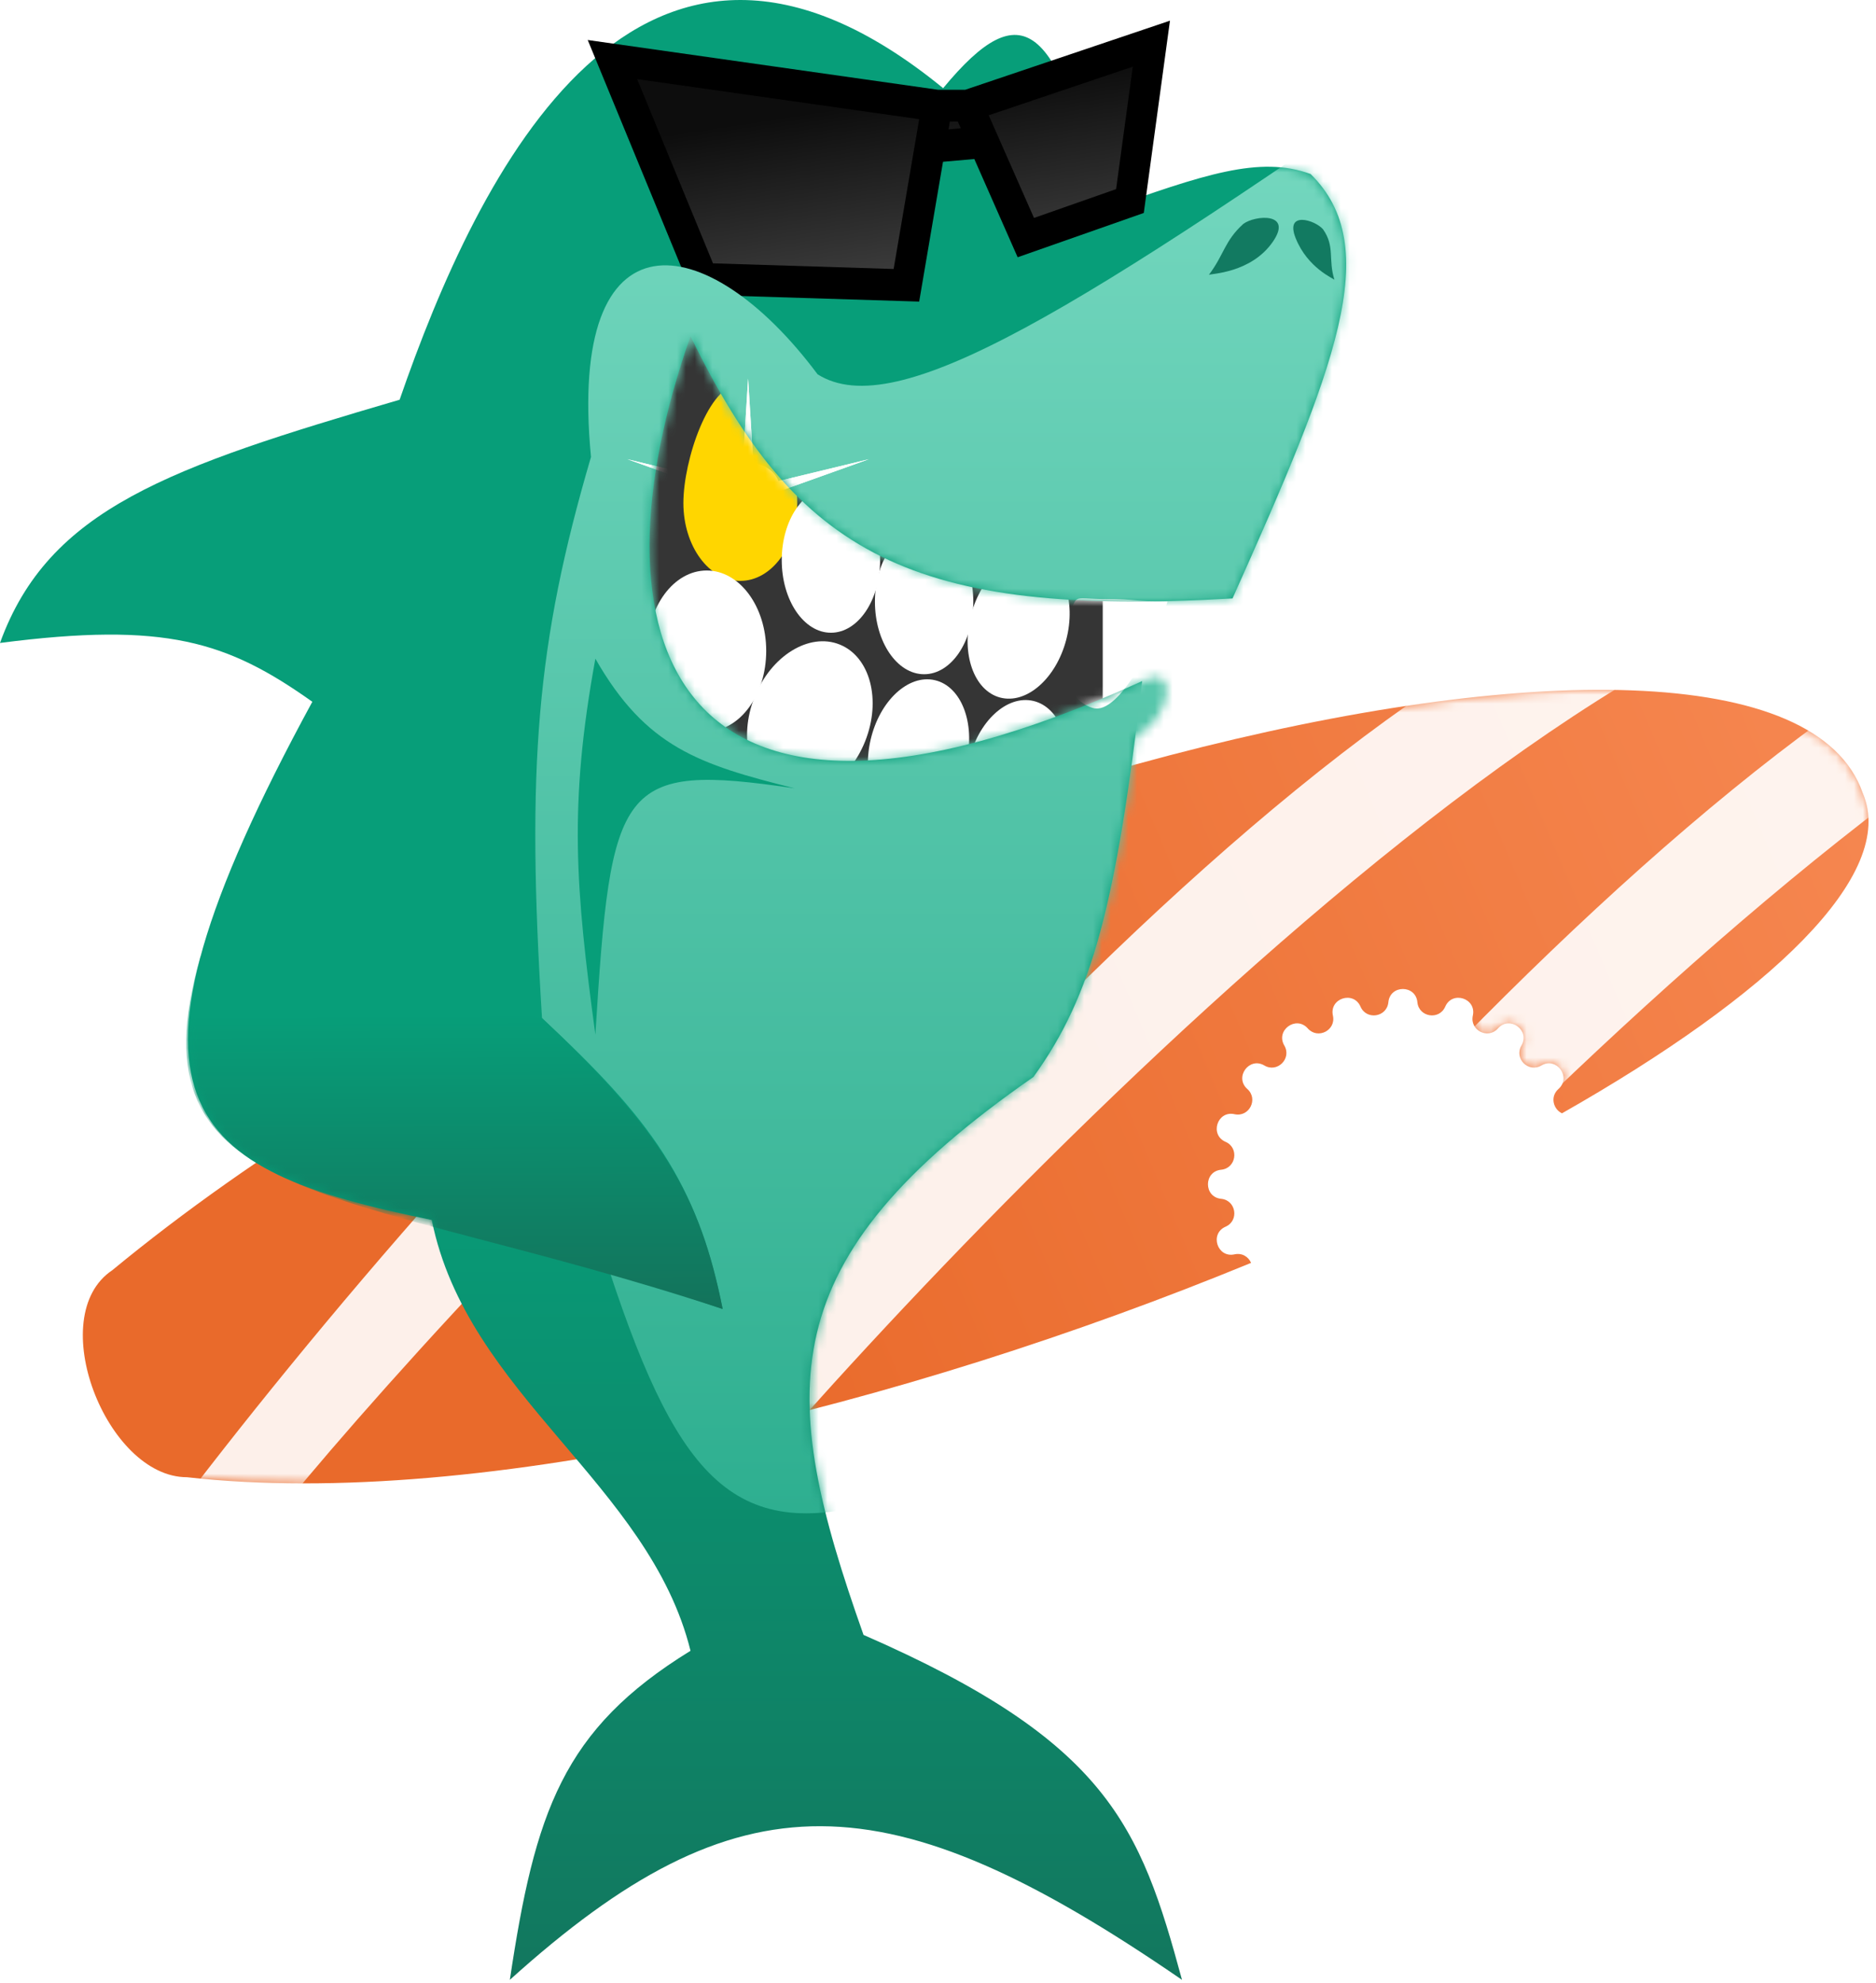
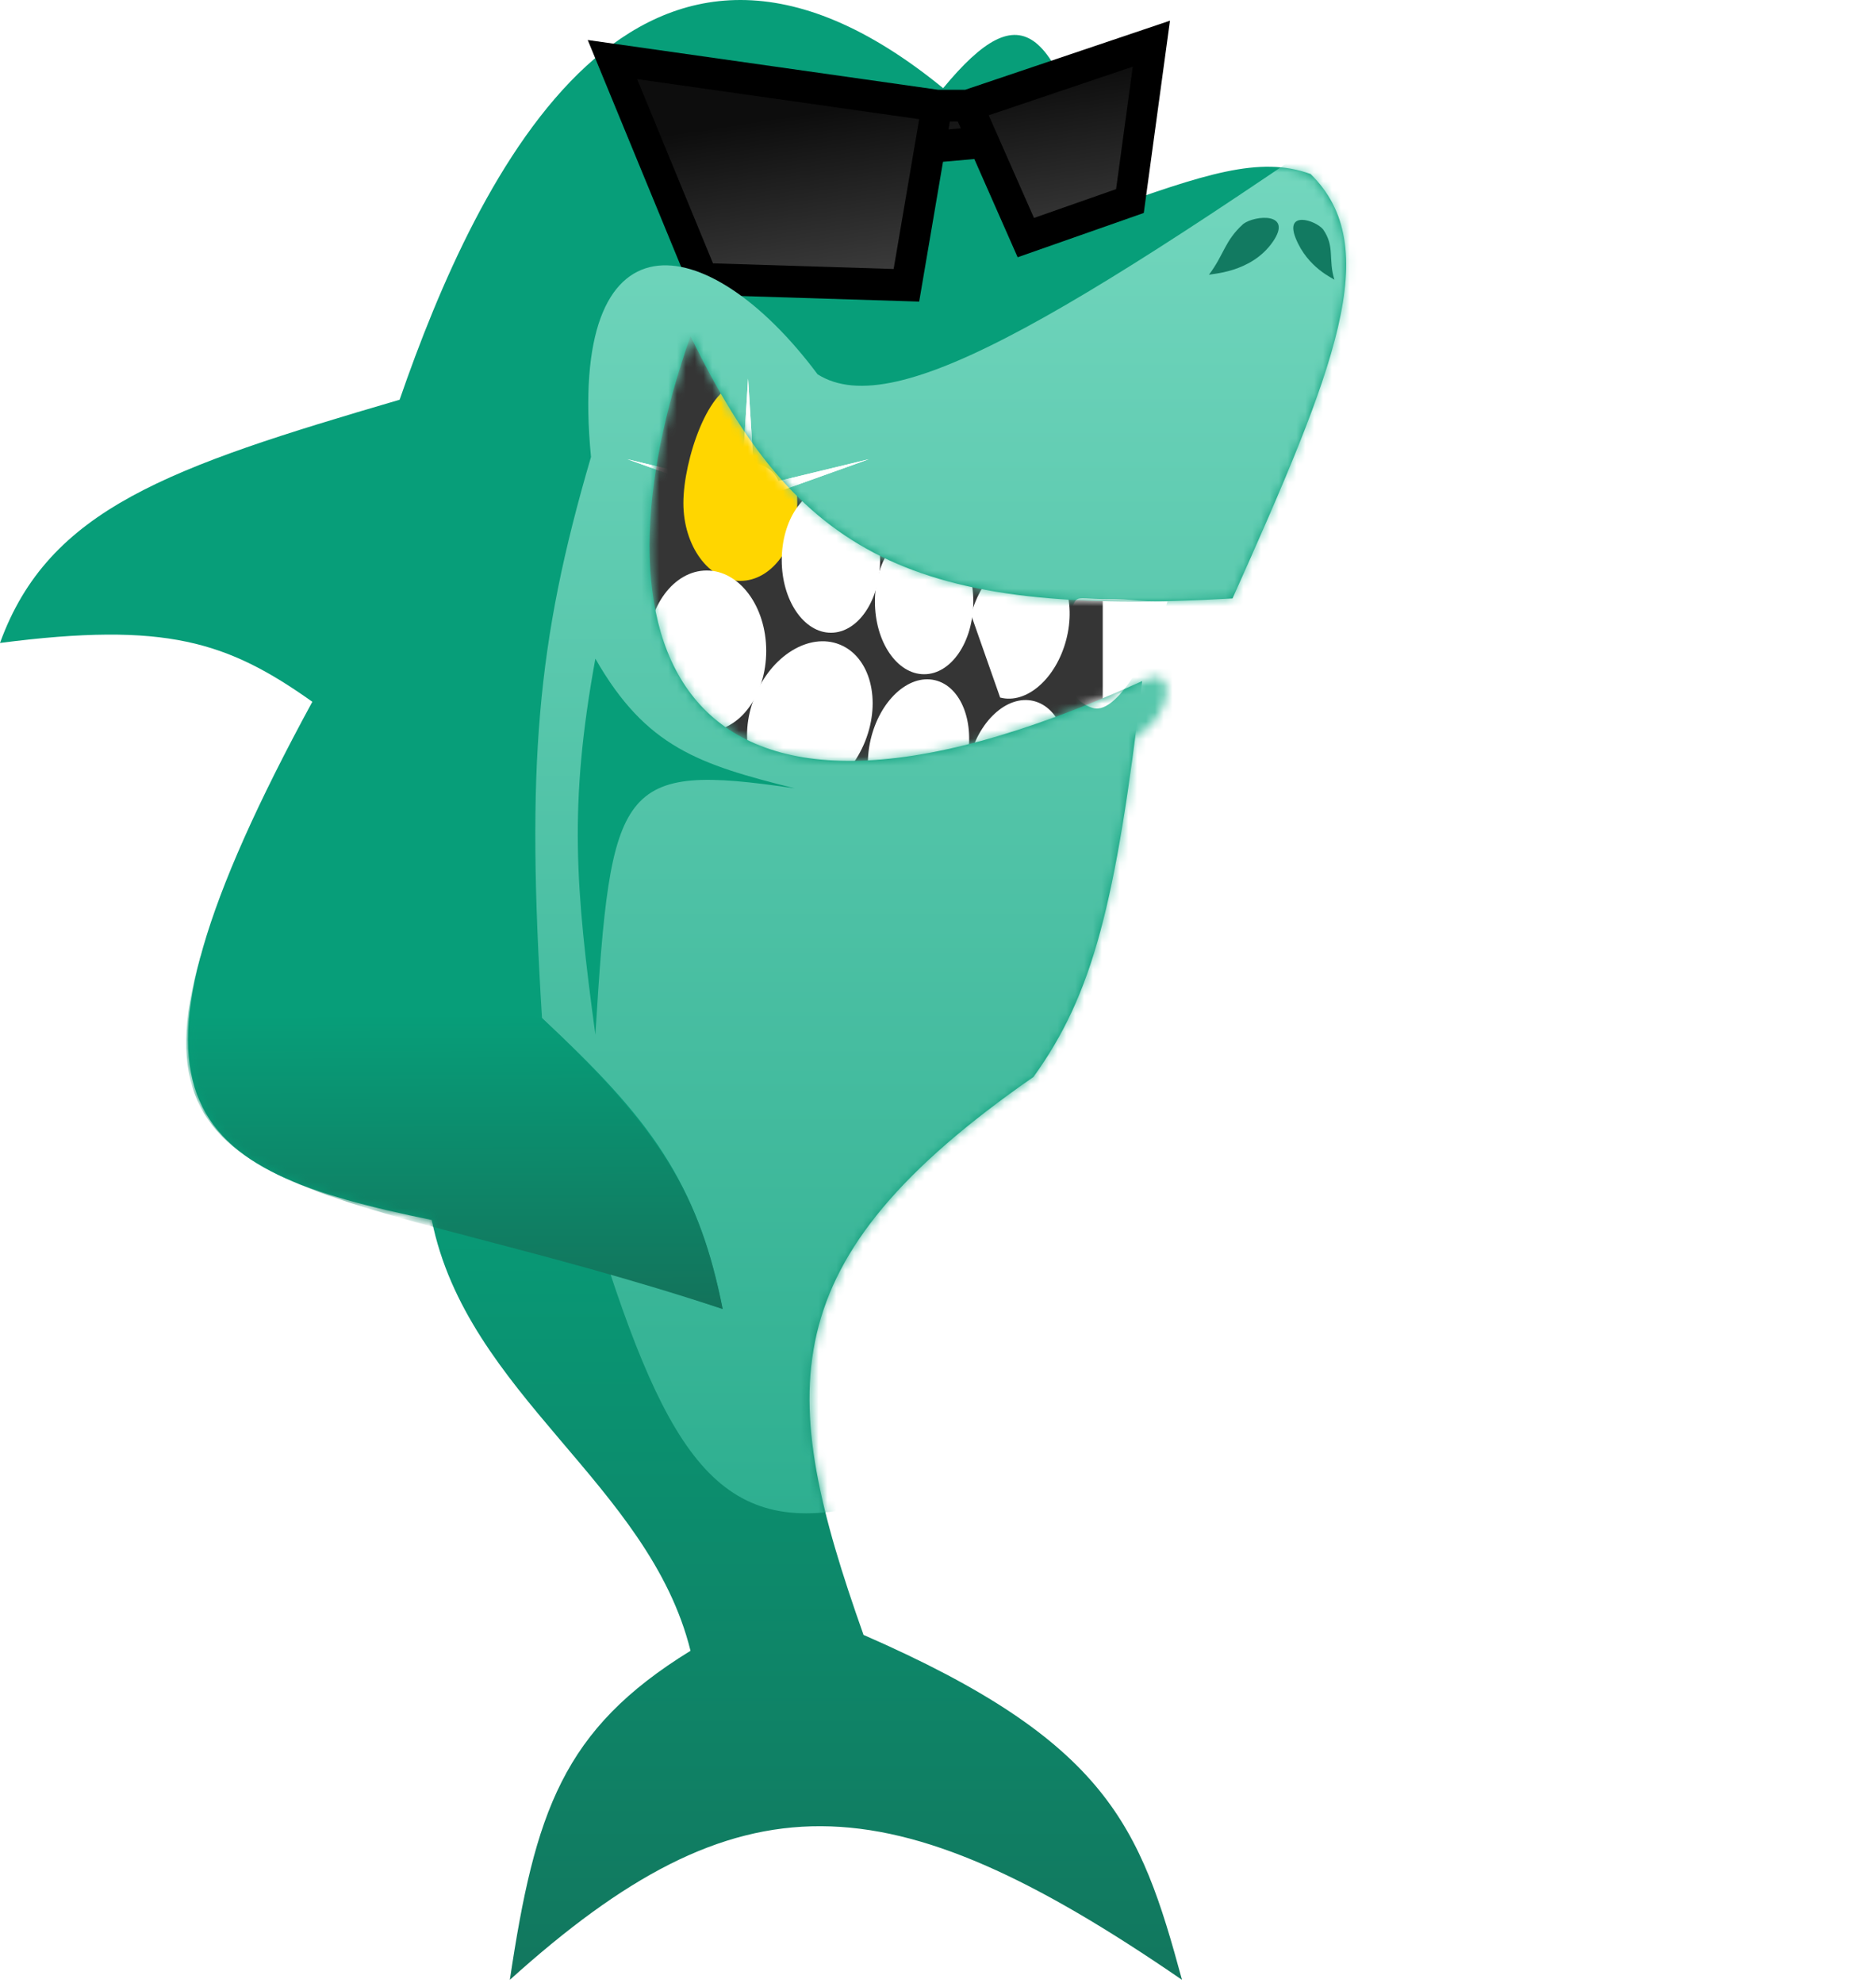
<svg xmlns="http://www.w3.org/2000/svg" width="212" height="224" viewBox="0 0 212 224" fill="none">
  <g clip-path="url(#clip0_18_21068)">
-     <path fill-rule="evenodd" clip-rule="evenodd" d="M12.687 143.512C77.797 89.832 200.254 60.036 210.504 89.595C214.473 98.824 199.956 112.472 176.516 125.783C175.531 125.329 175.137 123.902 176.113 123.038C177.607 121.715 175.904 119.367 174.186 120.381C172.721 121.247 171.068 119.591 171.932 118.124C172.944 116.403 170.601 114.698 169.28 116.194C168.153 117.47 166.071 116.407 166.439 114.745C166.871 112.794 164.116 111.898 163.322 113.73C162.645 115.292 160.335 114.926 160.173 113.231C159.982 111.242 157.085 111.242 156.895 113.231C156.732 114.926 154.423 115.292 153.747 113.73C152.951 111.898 150.196 112.794 150.628 114.745C150.998 116.407 148.915 117.47 147.789 116.194C146.466 114.698 144.124 116.403 145.136 118.124C145.999 119.591 144.346 121.247 142.882 120.381C141.164 119.367 139.461 121.715 140.956 123.038C142.229 124.166 141.168 126.252 139.508 125.883C137.561 125.449 136.666 128.208 138.495 129.005C140.055 129.683 139.689 131.997 137.997 132.159C136.011 132.35 136.011 135.25 137.997 135.442C139.689 135.604 140.055 137.917 138.495 138.595C136.666 139.392 137.561 142.151 139.508 141.717C140.383 141.524 141.092 142.011 141.38 142.681C102.151 158.816 54.507 170.647 21.119 166.897C12.04 166.897 4.906 148.708 12.687 143.512Z" fill="url(#paint0_linear_18_21068)" />
    <mask id="mask0_18_21068" style="mask-type:alpha" maskUnits="userSpaceOnUse" x="9" y="77" width="203" height="91">
      <path fill-rule="evenodd" clip-rule="evenodd" d="M12.687 143.512C77.797 89.832 200.254 60.036 210.504 89.595C214.473 98.824 199.956 112.472 176.516 125.783C175.531 125.329 175.136 123.902 176.113 123.038C177.607 121.715 175.904 119.367 174.186 120.381C172.721 121.247 171.068 119.591 171.932 118.124C172.944 116.403 170.601 114.698 169.28 116.194C168.153 117.47 166.07 116.407 166.439 114.745C166.871 112.794 164.116 111.898 163.321 113.73C162.645 115.292 160.335 114.926 160.173 113.231C159.982 111.242 157.085 111.242 156.895 113.231C156.732 114.926 154.423 115.292 153.747 113.73C152.951 111.898 150.196 112.794 150.628 114.745C150.998 116.407 148.915 117.47 147.788 116.194C146.466 114.698 144.124 116.403 145.136 118.124C145.999 119.591 144.346 121.247 142.882 120.381C141.164 119.367 139.461 121.715 140.955 123.038C142.229 124.166 141.167 126.252 139.508 125.883C137.561 125.449 136.665 128.208 138.495 129.005C140.055 129.683 139.689 131.997 137.997 132.159C136.011 132.35 136.011 135.25 137.997 135.442C139.689 135.604 140.055 137.917 138.495 138.595C136.665 139.392 137.561 142.151 139.508 141.717C140.382 141.524 141.092 142.011 141.379 142.681C102.15 158.816 54.507 170.647 21.119 166.897C12.04 166.897 4.905 148.708 12.687 143.512Z" fill="url(#paint1_linear_18_21068)" />
    </mask>
    <g mask="url(#mask0_18_21068)">
      <path d="M18.556 172.437C51.557 128.534 126.605 44.734 162.783 60.758C163.207 60.946 163.625 61.13 164.037 61.311C169.533 60.047 174.609 59.835 179.106 60.913C188.627 67.461 198.723 76.566 164.037 61.311C115.174 72.548 32.965 166.943 26.383 177.617C33.419 194.454 25.012 180.69 18.556 172.437Z" fill="white" fill-opacity="0.9" />
      <path d="M65.253 176.335C98.255 132.432 173.302 48.631 209.481 64.656C209.905 64.843 210.322 65.028 210.734 65.208C216.23 63.944 221.306 63.732 225.804 64.811C235.324 71.358 245.42 80.463 210.734 65.208C161.871 76.446 79.663 170.841 73.08 181.513C80.116 198.352 71.709 184.588 65.253 176.335Z" fill="white" fill-opacity="0.9" />
      <path d="M114.545 176.335C147.547 132.432 222.594 48.631 258.772 64.656C259.196 64.843 259.615 65.028 260.026 65.208C265.523 63.944 270.598 63.732 275.095 64.811C284.617 71.358 294.712 80.463 260.026 65.208C211.163 76.446 128.955 170.841 122.371 181.513C129.408 198.352 121 184.588 114.545 176.335Z" fill="white" fill-opacity="0.9" />
    </g>
    <path d="M124.616 33.987H69.036V91.998H124.616V33.987Z" fill="#353535" />
    <path d="M90.098 56.839C90.098 61.693 87.216 65.629 83.662 65.629C80.108 65.629 77.227 61.693 77.227 56.839C77.227 51.984 80.108 43.362 83.662 43.362C87.216 43.362 90.098 51.984 90.098 56.839Z" fill="#FFD600" />
    <path d="M79.859 82.621C83.575 82.621 86.587 78.555 86.587 73.539C86.587 68.522 83.575 64.456 79.859 64.456C76.144 64.456 73.131 68.522 73.131 73.539C73.131 78.555 76.144 82.621 79.859 82.621Z" fill="white" />
    <path d="M88.155 89.685C91.606 91.065 95.909 88.408 97.767 83.75C99.624 79.092 98.333 74.196 94.882 72.816C91.432 71.435 87.128 74.092 85.271 78.751C83.413 83.409 84.704 88.304 88.155 89.685Z" fill="white" />
    <path d="M93.9 71.488C96.97 71.488 99.458 67.815 99.458 63.284C99.458 58.753 96.97 55.081 93.9 55.081C90.831 55.081 88.342 58.753 88.342 63.284C88.342 67.815 90.831 71.488 93.9 71.488Z" fill="white" />
    <path d="M104.431 76.176C107.501 76.176 109.989 72.503 109.989 67.972C109.989 63.442 107.501 59.769 104.431 59.769C101.362 59.769 98.873 63.442 98.873 67.972C98.873 72.503 101.362 76.176 104.431 76.176Z" fill="white" />
    <path d="M101.947 92.831C104.937 93.525 108.19 90.511 109.212 86.097C110.234 81.683 108.639 77.543 105.649 76.848C102.658 76.153 99.406 79.168 98.384 83.582C97.362 87.995 98.957 92.136 101.947 92.831Z" fill="white" />
    <path d="M113.064 95.174C116.054 95.869 119.306 92.854 120.329 88.441C121.351 84.027 119.755 79.886 116.765 79.191C113.775 78.497 110.522 81.511 109.5 85.925C108.478 90.339 110.073 94.48 113.064 95.174Z" fill="white" />
-     <path d="M113.023 78.81C115.992 79.594 119.333 76.678 120.486 72.297C121.639 67.916 120.167 63.729 117.199 62.945C114.231 62.161 110.89 65.078 109.737 69.459C108.584 73.84 110.055 78.027 113.023 78.81Z" fill="white" />
+     <path d="M113.023 78.81C115.992 79.594 119.333 76.678 120.486 72.297C121.639 67.916 120.167 63.729 117.199 62.945C114.231 62.161 110.89 65.078 109.737 69.459Z" fill="white" />
    <path d="M133.573 223.685C100.186 200.73 83.485 200.353 57.616 223.685C60.458 204.707 63.581 195.396 78.033 186.508C73.361 167.65 52.772 157.592 48.792 137.837C20.924 132.148 10.366 125.108 35.296 79.287C25.674 72.463 18.72 70.222 0 72.642C5.497 57.482 19.056 52.805 45.159 45.163C53.983 19.661 72.156 -18.188 106.581 9.962C115.603 -0.948 119.477 2.592 124.576 23.791C136.05 19.701 142.353 17.55 148.106 19.661C156.485 27.894 150.916 41.621 139.283 67.614C103.022 69.716 90.064 62.725 78.033 37.98C66.267 71.385 74.745 101.609 129.074 76.953C126.096 102.204 123.492 112.371 116.79 121.673C86.852 142.466 87.829 157.152 97.584 184.713C125.166 196.748 128.848 206.269 133.573 223.685Z" fill="url(#paint2_linear_18_21068)" />
    <path d="M69.209 6.729L105.889 11.938H109.35L130.112 4.933L127.69 22.714L115.925 26.844L111.172 16.069L105.093 16.607L102.429 32.232L79.417 31.514L69.209 6.729Z" fill="url(#paint3_linear_18_21068)" />
    <path fill-rule="evenodd" clip-rule="evenodd" d="M132.213 2.336L129.254 24.061L115.001 29.065L110.105 17.966L106.565 18.279L103.872 34.074L78.26 33.275L66.417 4.52L106.007 10.142H109.075L132.213 2.336ZM108.239 13.734H107.34L107.189 14.619L108.575 14.496L108.239 13.734ZM103.872 13.464L72 8.939L80.573 29.753L100.986 30.391L103.872 13.464ZM111.731 13.023L116.848 24.624L126.126 21.367L128.011 7.531L111.731 13.023Z" fill="black" />
    <mask id="mask1_18_21068" style="mask-type:alpha" maskUnits="userSpaceOnUse" x="0" y="0" width="153" height="224">
      <path d="M133.573 223.685C100.186 200.73 83.485 200.353 57.616 223.685C60.458 204.707 63.581 195.396 78.033 186.508C73.361 167.65 52.772 157.592 48.792 137.837C20.924 132.148 10.366 125.108 35.296 79.287C25.674 72.463 18.72 70.222 0 72.642C5.497 57.482 19.056 52.805 45.159 45.163C53.983 19.661 72.156 -18.188 106.581 9.962C115.603 -0.948 119.477 2.592 124.576 23.791C136.05 19.701 142.353 17.55 148.106 19.661C156.485 27.894 150.916 41.621 139.283 67.614C103.022 69.716 90.064 62.725 78.033 37.98C66.267 71.385 74.745 101.609 129.074 76.953C133.455 74.731 132.222 81.45 128.302 83.208C125.611 103.966 122.91 113.18 116.79 121.673C86.852 142.466 87.829 157.152 97.584 184.713C125.166 196.748 128.848 206.269 133.573 223.685Z" fill="#2EAF90" />
    </mask>
    <g mask="url(#mask1_18_21068)">
      <path d="M165.755 4.395L143.781 69.949L101.218 169.087C83.635 174.77 76.915 168.034 68.863 143.584L81.666 147.895C78.717 133.379 73.502 126.432 61.25 115.028C59.483 86.648 60.607 72.682 66.786 51.63C64.063 23.439 79.859 25.49 92.394 42.291C101.287 47.89 121.434 35.376 165.755 4.395Z" fill="url(#paint4_linear_18_21068)" />
      <path d="M22.666 108.023C14.361 136.759 38.584 133.706 81.666 147.894C79.103 134.941 74.715 127.736 61.25 115.027L22.666 108.023Z" fill="url(#paint5_linear_18_21068)" />
      <path d="M131.929 67.972C130.722 72.339 126.495 80.817 123.537 79.997C120.578 79.177 119.158 74.973 120.364 70.606C121.983 66.8 120.813 67.679 124.909 67.679C128.522 67.679 128.126 67.972 131.929 67.972Z" fill="white" />
      <g filter="url(#filter0_f_18_21068)">
        <path d="M84.54 42.776L85.298 55L98.172 51.886L85.767 56.327L92.965 66.627L84.54 57.147L76.115 66.627L83.313 56.327L70.908 51.886L83.781 55L84.54 42.776Z" fill="white" />
      </g>
      <g filter="url(#filter1_f_18_21068)">
        <path d="M84.54 42.776L85.298 55L98.172 51.886L85.767 56.327L92.965 66.627L84.54 57.147L76.115 66.627L83.313 56.327L70.908 51.886L83.781 55L84.54 42.776Z" fill="white" />
      </g>
      <g filter="url(#filter2_f_18_21068)">
        <path d="M84.949 58.757C86.759 58.757 88.225 57.326 88.225 55.561C88.225 53.796 86.759 52.365 84.949 52.365C83.14 52.365 81.673 53.796 81.673 55.561C81.673 57.326 83.14 58.757 84.949 58.757Z" fill="white" />
      </g>
      <path d="M67.281 74.418C73.011 84.454 79.023 86.368 89.805 89.067C69.913 86.138 69.036 88.481 67.281 116.901C65.04 100.311 64.25 91.009 67.281 74.418Z" fill="#079E79" />
      <path d="M140.499 25.299C138.371 27.23 138.365 28.713 136.609 31.057C136.743 30.909 141.37 30.901 143.847 27.302C146.139 23.969 141.838 24.297 140.499 25.299Z" fill="#127A61" />
      <path d="M149.509 25.904C150.888 27.864 150.066 29.299 150.801 31.613C150.718 31.469 147.779 30.299 146.422 26.919C145.166 23.79 148.604 24.844 149.509 25.904Z" fill="#127A61" />
    </g>
  </g>
  <defs>
    <filter id="filter0_f_18_21068" x="66.908" y="38.776" width="35.264" height="31.851" filterUnits="userSpaceOnUse" color-interpolation-filters="sRGB">
      <feFlood flood-opacity="0" result="BackgroundImageFix" />
      <feBlend mode="normal" in="SourceGraphic" in2="BackgroundImageFix" result="shape" />
      <feGaussianBlur stdDeviation="2" result="effect1_foregroundBlur_18_21068" />
    </filter>
    <filter id="filter1_f_18_21068" x="68.908" y="40.776" width="31.264" height="27.851" filterUnits="userSpaceOnUse" color-interpolation-filters="sRGB">
      <feFlood flood-opacity="0" result="BackgroundImageFix" />
      <feBlend mode="normal" in="SourceGraphic" in2="BackgroundImageFix" result="shape" />
      <feGaussianBlur stdDeviation="1" result="effect1_foregroundBlur_18_21068" />
    </filter>
    <filter id="filter2_f_18_21068" x="77.673" y="48.365" width="14.553" height="14.392" filterUnits="userSpaceOnUse" color-interpolation-filters="sRGB">
      <feFlood flood-opacity="0" result="BackgroundImageFix" />
      <feBlend mode="normal" in="SourceGraphic" in2="BackgroundImageFix" result="shape" />
      <feGaussianBlur stdDeviation="2" result="effect1_foregroundBlur_18_21068" />
    </filter>
    <linearGradient id="paint0_linear_18_21068" x1="78.11" y1="145.493" x2="237.089" y2="78.115" gradientUnits="userSpaceOnUse">
      <stop stop-color="#E96A2B" />
      <stop offset="1" stop-color="#F88C57" />
    </linearGradient>
    <linearGradient id="paint1_linear_18_21068" x1="78.11" y1="145.493" x2="237.089" y2="78.115" gradientUnits="userSpaceOnUse">
      <stop stop-color="#E96A2B" />
      <stop offset="1" stop-color="#F88C57" />
    </linearGradient>
    <linearGradient id="paint2_linear_18_21068" x1="76.064" y1="1.02211e-05" x2="76.064" y2="223.685" gradientUnits="userSpaceOnUse">
      <stop offset="0.557" stop-color="#079E79" />
      <stop offset="1" stop-color="#12775E" />
      <stop offset="1" stop-color="#079E79" stop-opacity="0" />
    </linearGradient>
    <linearGradient id="paint3_linear_18_21068" x1="97.757" y1="11.758" x2="101.107" y2="33.453" gradientUnits="userSpaceOnUse">
      <stop stop-color="#0D0D0D" />
      <stop offset="1" stop-color="#424242" />
    </linearGradient>
    <linearGradient id="paint4_linear_18_21068" x1="113.124" y1="4.395" x2="113.124" y2="170.979" gradientUnits="userSpaceOnUse">
      <stop stop-color="#79DAC2" />
      <stop offset="1" stop-color="#2EAF90" />
    </linearGradient>
    <linearGradient id="paint5_linear_18_21068" x1="51.215" y1="114.488" x2="51.367" y2="147.894" gradientUnits="userSpaceOnUse">
      <stop stop-color="#079E79" />
      <stop offset="1" stop-color="#13735B" />
    </linearGradient>
    <clipPath id="clip0_18_21068">
      <rect width="212" height="224" fill="white" />
    </clipPath>
  </defs>
</svg>